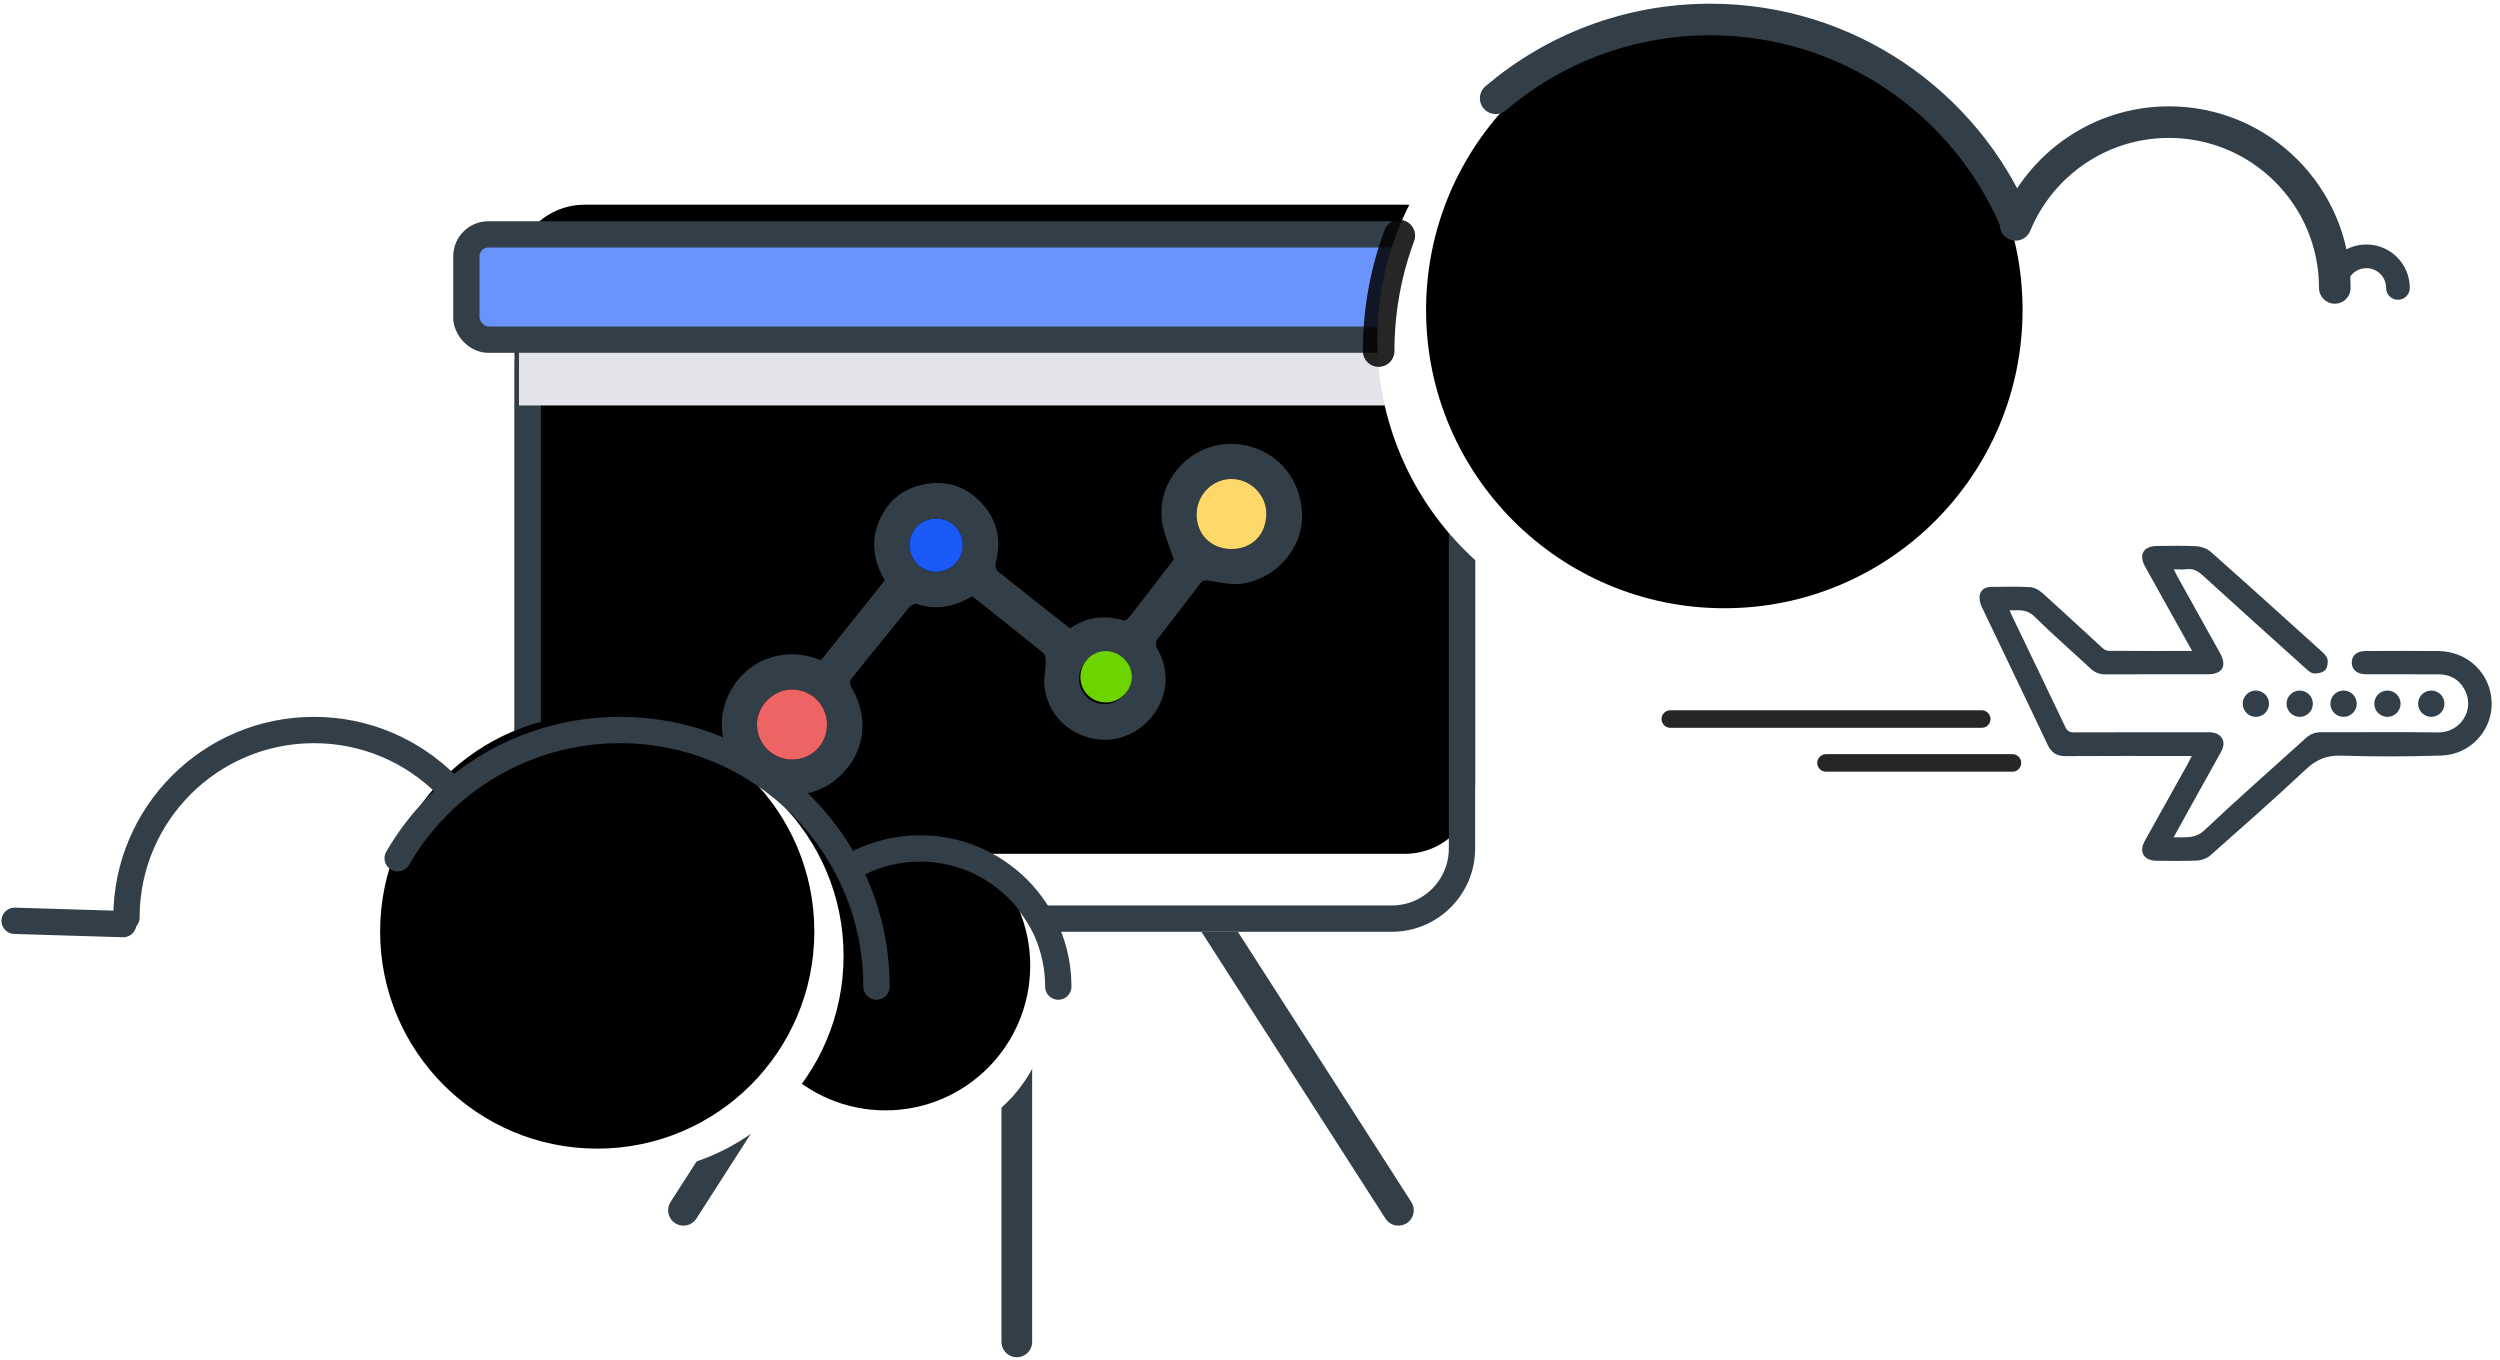
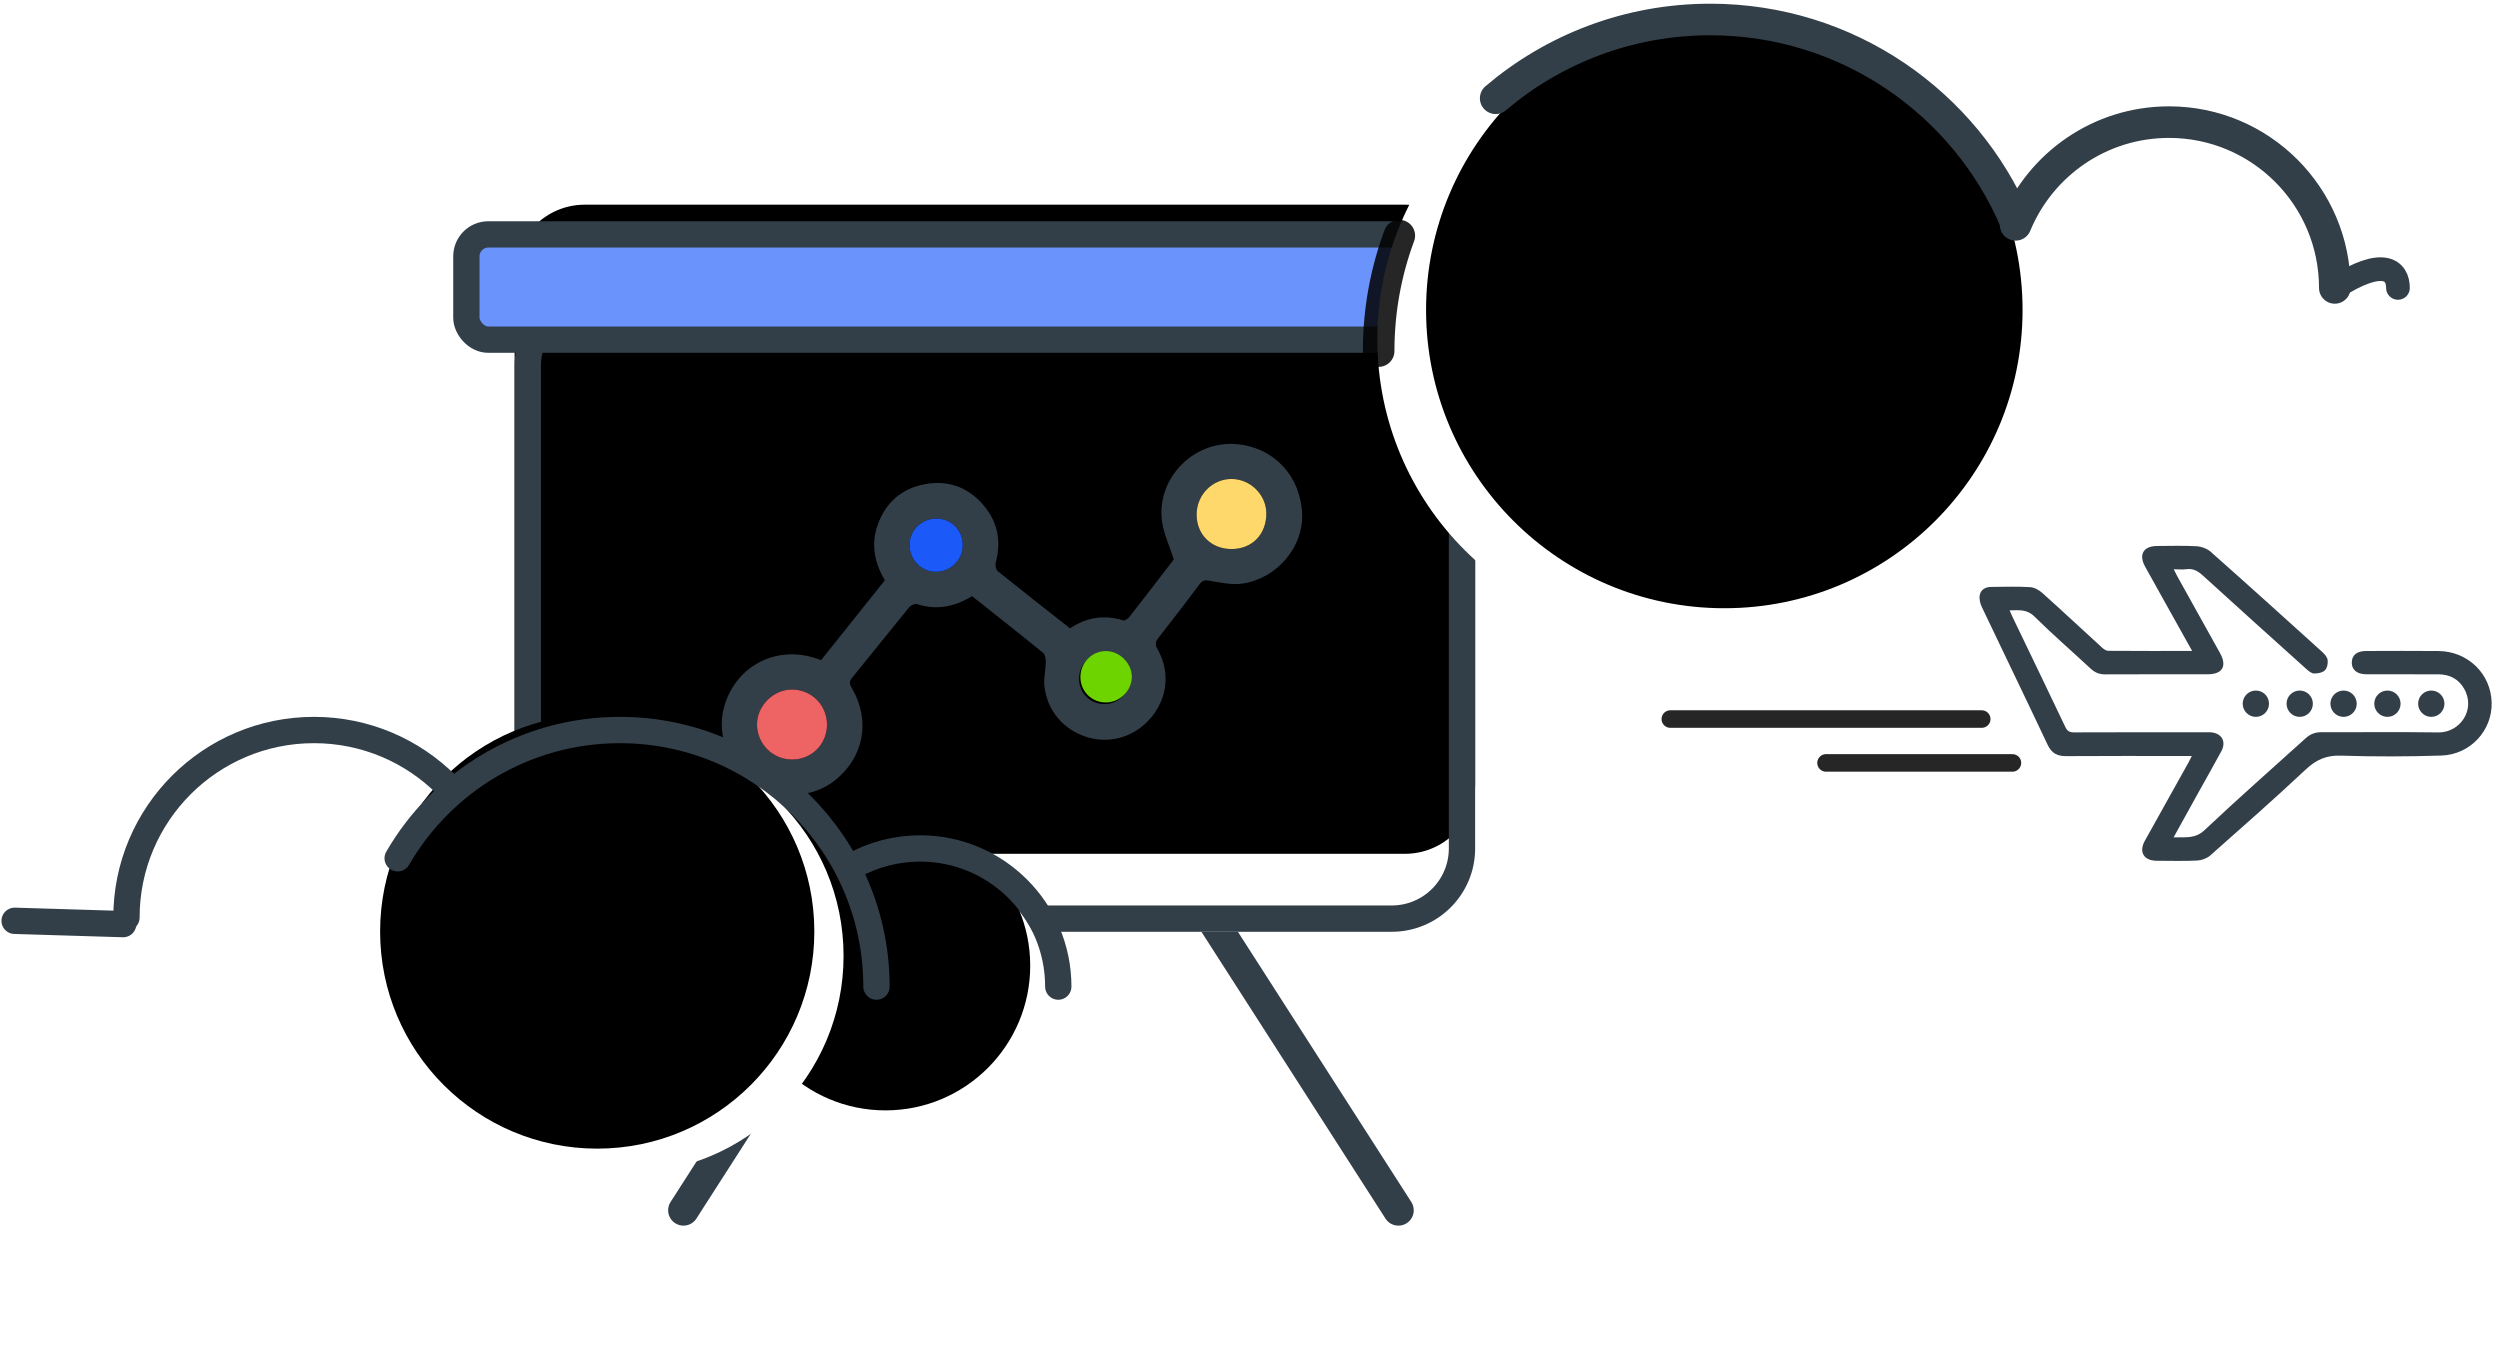
<svg xmlns="http://www.w3.org/2000/svg" xmlns:xlink="http://www.w3.org/1999/xlink" width="513px" height="279px" viewBox="0 0 513 279" version="1.1">
  <title>D3C424C5-A4F7-438B-9FDF-1BFCD465880E</title>
  <defs>
    <rect id="path-1" x="102.6" y="54" width="197.1" height="133.2" rx="14.4" />
    <filter x="-4.1%" y="-6.0%" width="108.1%" height="112.0%" filterUnits="objectBoundingBox" id="filter-2">
      <feOffset dx="0" dy="-16" in="SourceAlpha" result="shadowOffsetInner1" />
      <feComposite in="shadowOffsetInner1" in2="SourceAlpha" operator="arithmetic" k2="-1" k3="1" result="shadowInnerInner1" />
      <feColorMatrix values="0 0 0 0 0.89   0 0 0 0 0.894   0 0 0 0 0.914  0 0 0 1 0" type="matrix" in="shadowInnerInner1" />
    </filter>
    <circle id="path-3" cx="61.83" cy="65.61" r="61.2" />
    <filter x="-4.1%" y="-4.1%" width="108.2%" height="108.2%" filterUnits="objectBoundingBox" id="filter-4">
      <feOffset dx="10" dy="-6" in="SourceAlpha" result="shadowOffsetInner1" />
      <feComposite in="shadowOffsetInner1" in2="SourceAlpha" operator="arithmetic" k2="-1" k3="1" result="shadowInnerInner1" />
      <feColorMatrix values="0 0 0 0 0.737   0 0 0 0 0.812   0 0 0 0 0.992  0 0 0 1 0" type="matrix" in="shadowInnerInner1" />
    </filter>
    <circle id="path-5" cx="182.7" cy="55.35" r="29.7" />
    <filter x="-5.9%" y="-5.9%" width="111.8%" height="111.8%" filterUnits="objectBoundingBox" id="filter-6">
      <feOffset dx="-4" dy="-7" in="SourceAlpha" result="shadowOffsetInner1" />
      <feComposite in="shadowOffsetInner1" in2="SourceAlpha" operator="arithmetic" k2="-1" k3="1" result="shadowInnerInner1" />
      <feColorMatrix values="0 0 0 0 0.737   0 0 0 0 0.812   0 0 0 0 0.992  0 0 0 1 0" type="matrix" in="shadowInnerInner1" />
    </filter>
    <circle id="path-7" cx="47.025" cy="46.35" r="44.55" />
    <filter x="-3.4%" y="-3.4%" width="106.7%" height="106.7%" filterUnits="objectBoundingBox" id="filter-8">
      <feOffset dx="-6" dy="-5" in="SourceAlpha" result="shadowOffsetInner1" />
      <feComposite in="shadowOffsetInner1" in2="SourceAlpha" operator="arithmetic" k2="-1" k3="1" result="shadowInnerInner1" />
      <feColorMatrix values="0 0 0 0 0.737   0 0 0 0 0.812   0 0 0 0 0.992  0 0 0 1 0" type="matrix" in="shadowInnerInner1" />
    </filter>
  </defs>
  <g id="Design-upload" stroke="none" stroke-width="1" fill="none" fill-rule="evenodd">
    <g id="media-network---inner-page" transform="translate(-1122, -619)">
      <g id="illustration" transform="translate(1125, 623)">
        <g id="Group-13">
          <line x1="245.25" y1="184.05" x2="283.95" y2="244.35" id="Line-15" stroke="#333F48" stroke-width="6.3" stroke-linecap="round" />
          <line x1="137.25" y1="184.05" x2="175.95" y2="244.35" id="Line-15" stroke="#333F48" stroke-width="6.3" stroke-linecap="round" transform="translate(156.6, 214.2) scale(1, -1) translate(-156.6, -214.2) " />
-           <line x1="205.65" y1="183.15" x2="205.65" y2="271.35" id="Line-4" stroke="#333F48" stroke-width="6.3" stroke-linecap="round" />
          <g id="Rectangle">
            <use fill="#FFFFFF" fill-rule="evenodd" xlink:href="#path-1" />
            <use fill="black" fill-opacity="1" filter="url(#filter-2)" xlink:href="#path-1" />
            <rect stroke="#333F48" stroke-width="5.4" stroke-linejoin="square" x="105.3" y="56.7" width="191.7" height="127.8" rx="14.4" />
          </g>
-           <rect id="Rectangle" fill="#E3E4E9" style="mix-blend-mode: multiply;" x="103.5" y="63" width="196.2" height="16.2" />
          <rect id="Rectangle" stroke="#333F48" stroke-width="5.4" fill="#6A93FB" x="92.7" y="44.1" width="216.9" height="21.6" rx="4.5" />
          <g id="Group-15" transform="translate(144.9, 86.4)">
            <path d="M78.755,54.085 C81.598,54.084 84.022,51.705 84.066,48.874 C84.11,46.037 81.527,43.488 78.661,43.539 C75.804,43.591 73.504,45.982 73.52,48.885 C73.537,51.823 75.813,54.085 78.755,54.085 M49.65,21.685 C49.777,18.59 47.511,16.129 44.435,16.02 C41.38,15.912 38.855,18.231 38.749,21.243 C38.641,24.27 41.023,26.863 43.973,26.932 C47.029,27.003 49.527,24.693 49.65,21.685 M111.95,14.929 C111.932,11.106 108.636,7.87 104.775,7.884 C100.85,7.897 97.653,11.167 97.646,15.171 C97.64,19.287 100.66,22.271 104.825,22.262 C109.049,22.252 111.971,19.246 111.95,14.929 M21.801,58.269 C21.8,54.285 18.611,51.097 14.623,51.092 C10.753,51.087 7.404,54.452 7.435,58.315 C7.466,62.285 10.695,65.473 14.666,65.458 C18.685,65.443 21.802,62.303 21.801,58.269 M51.561,31.929 C47.955,34.138 44.275,34.859 40.272,33.556 C39.842,33.417 39.003,33.793 38.675,34.195 C34.724,39.018 30.856,43.909 26.908,48.735 C26.186,49.617 26.564,50.215 26.994,50.969 C30.745,57.543 29.361,64.936 23.515,69.67 C18.882,73.423 11.816,73.733 6.657,70.409 C1.69,67.209 -0.884,60.521 0.649,54.798 C2.88,46.468 11.094,41.989 19.312,44.621 C19.706,44.747 20.095,44.886 20.591,45.053 C22.764,42.331 24.928,39.62 27.093,36.91 C29.261,34.195 31.428,31.479 33.664,28.679 C31.578,25.107 30.775,21.362 32.189,17.339 C33.774,12.829 36.959,9.989 41.548,9.025 C46.194,8.051 50.338,9.303 53.604,12.917 C56.801,16.456 57.65,20.522 56.407,25.107 C56.268,25.622 56.499,26.536 56.891,26.853 C61.745,30.762 66.66,34.597 71.666,38.534 C75.032,36.285 78.667,35.681 82.588,36.905 C82.907,37.005 83.552,36.58 83.827,36.227 C87.001,32.166 90.134,28.072 92.97,24.385 C92.08,21.619 90.924,19.21 90.562,16.687 C89.291,7.842 96.995,-0.057 105.882,0.737 C113.527,1.419 118.98,7.254 119.297,15.09 C119.57,21.82 114.152,28.313 107.044,29.35 C104.929,29.659 102.656,29.174 100.502,28.795 C99.502,28.618 98.926,28.571 98.264,29.461 C95.506,33.161 92.684,36.816 89.836,40.448 C89.205,41.253 89.066,41.832 89.623,42.809 C92.202,47.335 91.724,52.578 88.499,56.612 C85.3,60.614 80.262,62.294 75.495,60.948 C70.454,59.524 66.946,55.525 66.408,50.294 C66.246,48.729 66.678,47.11 66.701,45.514 C66.711,44.854 66.581,43.922 66.145,43.567 C61.362,39.665 56.506,35.852 51.561,31.929" id="Fill-10" fill="#333F48" />
            <path d="M21.801,58.269 C21.802,62.303 18.685,65.443 14.666,65.458 C10.694,65.474 7.466,62.284 7.435,58.314 C7.405,54.451 10.753,51.087 14.623,51.092 C18.611,51.097 21.8,54.286 21.801,58.269" id="Fill-11" fill="#EE6363" />
            <path d="M111.95,14.93 C111.97,19.246 109.049,22.252 104.825,22.262 C100.66,22.271 97.639,19.287 97.647,15.171 C97.653,11.166 100.851,7.897 104.775,7.884 C108.636,7.87 111.932,11.106 111.95,14.93" id="Fill-12" fill="#FFD86C" />
            <path d="M49.651,21.685 C49.527,24.693 47.028,27.003 43.973,26.932 C41.024,26.863 38.641,24.27 38.748,21.243 C38.856,18.231 41.38,15.912 44.435,16.02 C47.511,16.129 49.777,18.59 49.651,21.685" id="Fill-13" fill="#1B5AF9" />
            <path d="M79.035,53.746 C76.093,53.746 73.817,51.484 73.8,48.547 C73.784,45.644 76.084,43.252 78.941,43.201 C81.807,43.149 84.39,45.698 84.347,48.535 C84.303,51.366 81.878,53.745 79.035,53.746" id="Fill-14" fill="#6DD400" />
          </g>
          <g id="Group-12" transform="translate(279, 0)">
            <g id="Oval">
              <use fill="#FFFFFF" fill-rule="evenodd" xlink:href="#path-3" />
              <use fill="black" fill-opacity="1" filter="url(#filter-4)" xlink:href="#path-3" />
            </g>
            <g id="Group-9" transform="translate(0.9, 0)" stroke-linecap="round">
              <path d="M24.015,16.161 C35.88,6.082 51.251,0 68.04,0 C96.222,0 120.404,17.135 130.733,41.556" id="Stroke-1" stroke="#333F48" stroke-width="6.48" />
              <path d="M0,68.04 C0,59.708 1.497,51.728 4.238,44.349" id="Stroke-3" stroke-opacity="0.85" stroke="#000000" stroke-width="6.48" />
              <path d="M130.709,42.138 C135.8,29.768 147.973,21.06 162.18,21.06 C180.967,21.06 196.2,36.292 196.2,55.08" id="Stroke-5" stroke="#333F48" stroke-width="6.48" />
-               <path d="M196.2,55.08 C196.2,51.501 199.101,48.6 202.68,48.6 C206.259,48.6 209.16,51.501 209.16,55.08" id="Stroke-7" stroke="#333F48" stroke-width="4.86" />
+               <path d="M196.2,55.08 C206.259,48.6 209.16,51.501 209.16,55.08" id="Stroke-7" stroke="#333F48" stroke-width="4.86" />
            </g>
          </g>
          <g id="Group-8" transform="translate(0, 145.8)">
            <g id="Oval">
              <use fill="#FFFFFF" fill-rule="evenodd" xlink:href="#path-5" />
              <use fill="black" fill-opacity="1" filter="url(#filter-6)" xlink:href="#path-5" />
            </g>
            <g id="Group-3" transform="translate(78.525, 0)">
              <g id="Oval">
                <use fill="#FFFFFF" fill-rule="evenodd" xlink:href="#path-7" />
                <use fill="black" fill-opacity="1" filter="url(#filter-8)" xlink:href="#path-7" />
              </g>
              <path d="M0.073,26.317 C9.177,10.583 26.189,0 45.676,0 C74.753,0 98.326,23.573 98.326,52.65" id="Stroke-1" stroke="#333F48" stroke-width="5.4" stroke-linecap="round" />
            </g>
            <path d="M214.159,52.65 C214.159,36.993 201.466,24.3 185.809,24.3 C180.821,24.3 176.133,25.588 172.061,27.85" id="Stroke-4" stroke="#333F48" stroke-width="5.4" stroke-linecap="round" />
            <path d="M22.95,38.475 C22.95,17.227 40.175,0 61.425,0 C72.016,0 81.608,4.279 88.566,11.204" id="Stroke-6" stroke="#333F48" stroke-width="5.4" stroke-linecap="round" />
            <line x1="22.275" y1="39.825" x2="0" y2="39.15" id="Line-2" stroke="#333F48" stroke-width="5.4" stroke-linecap="round" />
          </g>
        </g>
        <g id="Group-3" transform="translate(403.2, 108)" fill="#333F48">
          <path d="M43.629,21.577 C41.606,17.955 39.712,14.566 37.82,11.175 C36.534,8.871 35.241,6.57 33.969,4.258 C32.603,1.777 33.636,0.04 36.472,0.035 C39.155,0.03 41.844,-0.068 44.519,0.087 C45.519,0.145 46.693,0.568 47.433,1.224 C55.089,8.005 62.678,14.862 70.263,21.723 C70.77,22.181 71.34,22.808 71.43,23.423 C71.531,24.113 71.335,25.105 70.87,25.55 C70.364,26.034 69.396,26.219 68.64,26.198 C68.101,26.182 67.511,25.684 67.056,25.276 C59.979,18.915 52.906,12.55 45.873,6.14 C44.858,5.215 43.871,4.595 42.441,4.798 C41.662,4.91 40.854,4.818 39.852,4.818 C40.129,5.368 40.329,5.802 40.561,6.219 C43.49,11.489 46.428,16.754 49.355,22.025 C50.831,24.684 49.853,26.36 46.829,26.362 C39.827,26.366 32.826,26.345 25.824,26.381 C24.607,26.387 23.673,26.016 22.786,25.189 C18.953,21.616 14.981,18.186 11.259,14.504 C9.706,12.968 8.099,13.22 6.173,13.249 C6.412,13.791 6.564,14.168 6.74,14.533 C10.365,22.076 14.008,29.61 17.601,37.168 C18.001,38.009 18.459,38.289 19.393,38.285 C28.406,38.246 37.421,38.262 46.435,38.262 C46.77,38.262 47.107,38.244 47.441,38.269 C49.706,38.444 50.695,40.168 49.613,42.167 C48.059,45.04 46.437,47.877 44.852,50.734 C43.211,53.689 41.579,56.65 39.819,59.831 C42.183,59.734 44.194,60.212 46.19,58.326 C52.98,51.905 60.019,45.747 66.945,39.469 C67.869,38.632 68.879,38.246 70.127,38.25 C78.135,38.273 86.144,38.179 94.15,38.293 C98.573,38.355 101.893,33.634 99.44,29.326 C98.282,27.291 96.422,26.375 94.111,26.368 C89.666,26.356 85.222,26.364 80.778,26.363 C80.275,26.363 79.772,26.371 79.269,26.361 C77.437,26.327 76.363,25.423 76.384,23.939 C76.406,22.438 77.435,21.588 79.319,21.584 C84.266,21.571 89.214,21.543 94.161,21.59 C100.212,21.647 104.935,26.251 105.089,32.162 C105.238,37.873 100.727,42.844 94.774,43.039 C87.906,43.263 81.02,43.278 74.153,43.058 C71.184,42.963 69.093,43.88 66.965,45.873 C60.541,51.888 53.937,57.713 47.341,63.542 C46.657,64.147 45.569,64.539 44.647,64.584 C41.886,64.719 39.115,64.644 36.348,64.629 C33.7,64.614 32.643,62.823 33.921,60.528 C36.915,55.15 39.917,49.778 42.913,44.401 C43.111,44.046 43.282,43.676 43.556,43.133 L41.927,43.133 C33.878,43.133 25.828,43.098 17.778,43.158 C15.912,43.172 14.779,42.541 13.958,40.8 C9.51,31.366 4.95,21.984 0.473,12.563 C0.134,11.85 -0.087,10.938 0.033,10.182 C0.218,9.028 1.17,8.449 2.335,8.436 C5.018,8.404 7.707,8.327 10.381,8.481 C11.244,8.53 12.217,9.077 12.887,9.678 C17.007,13.372 21.048,17.152 25.136,20.882 C25.481,21.197 25.973,21.545 26.399,21.548 C32.053,21.592 37.706,21.577 43.629,21.577" id="Fill-1" />
          <circle id="Oval" cx="92.7" cy="32.4" r="2.7" />
          <circle id="Oval" cx="83.7" cy="32.4" r="2.7" />
          <circle id="Oval" cx="74.7" cy="32.4" r="2.7" />
          <circle id="Oval" cx="65.7" cy="32.4" r="2.7" />
          <circle id="Oval" cx="56.7" cy="32.4" r="2.7" />
        </g>
        <line x1="409.95" y1="152.55" x2="371.7" y2="152.55" id="Line-16" stroke-opacity="0.85" stroke="#000000" stroke-width="3.6" stroke-linecap="round" />
        <line x1="403.65" y1="143.55" x2="339.75" y2="143.55" id="Line-16" stroke-opacity="0.85" stroke="#000000" stroke-width="3.6" stroke-linecap="round" />
      </g>
    </g>
  </g>
</svg>